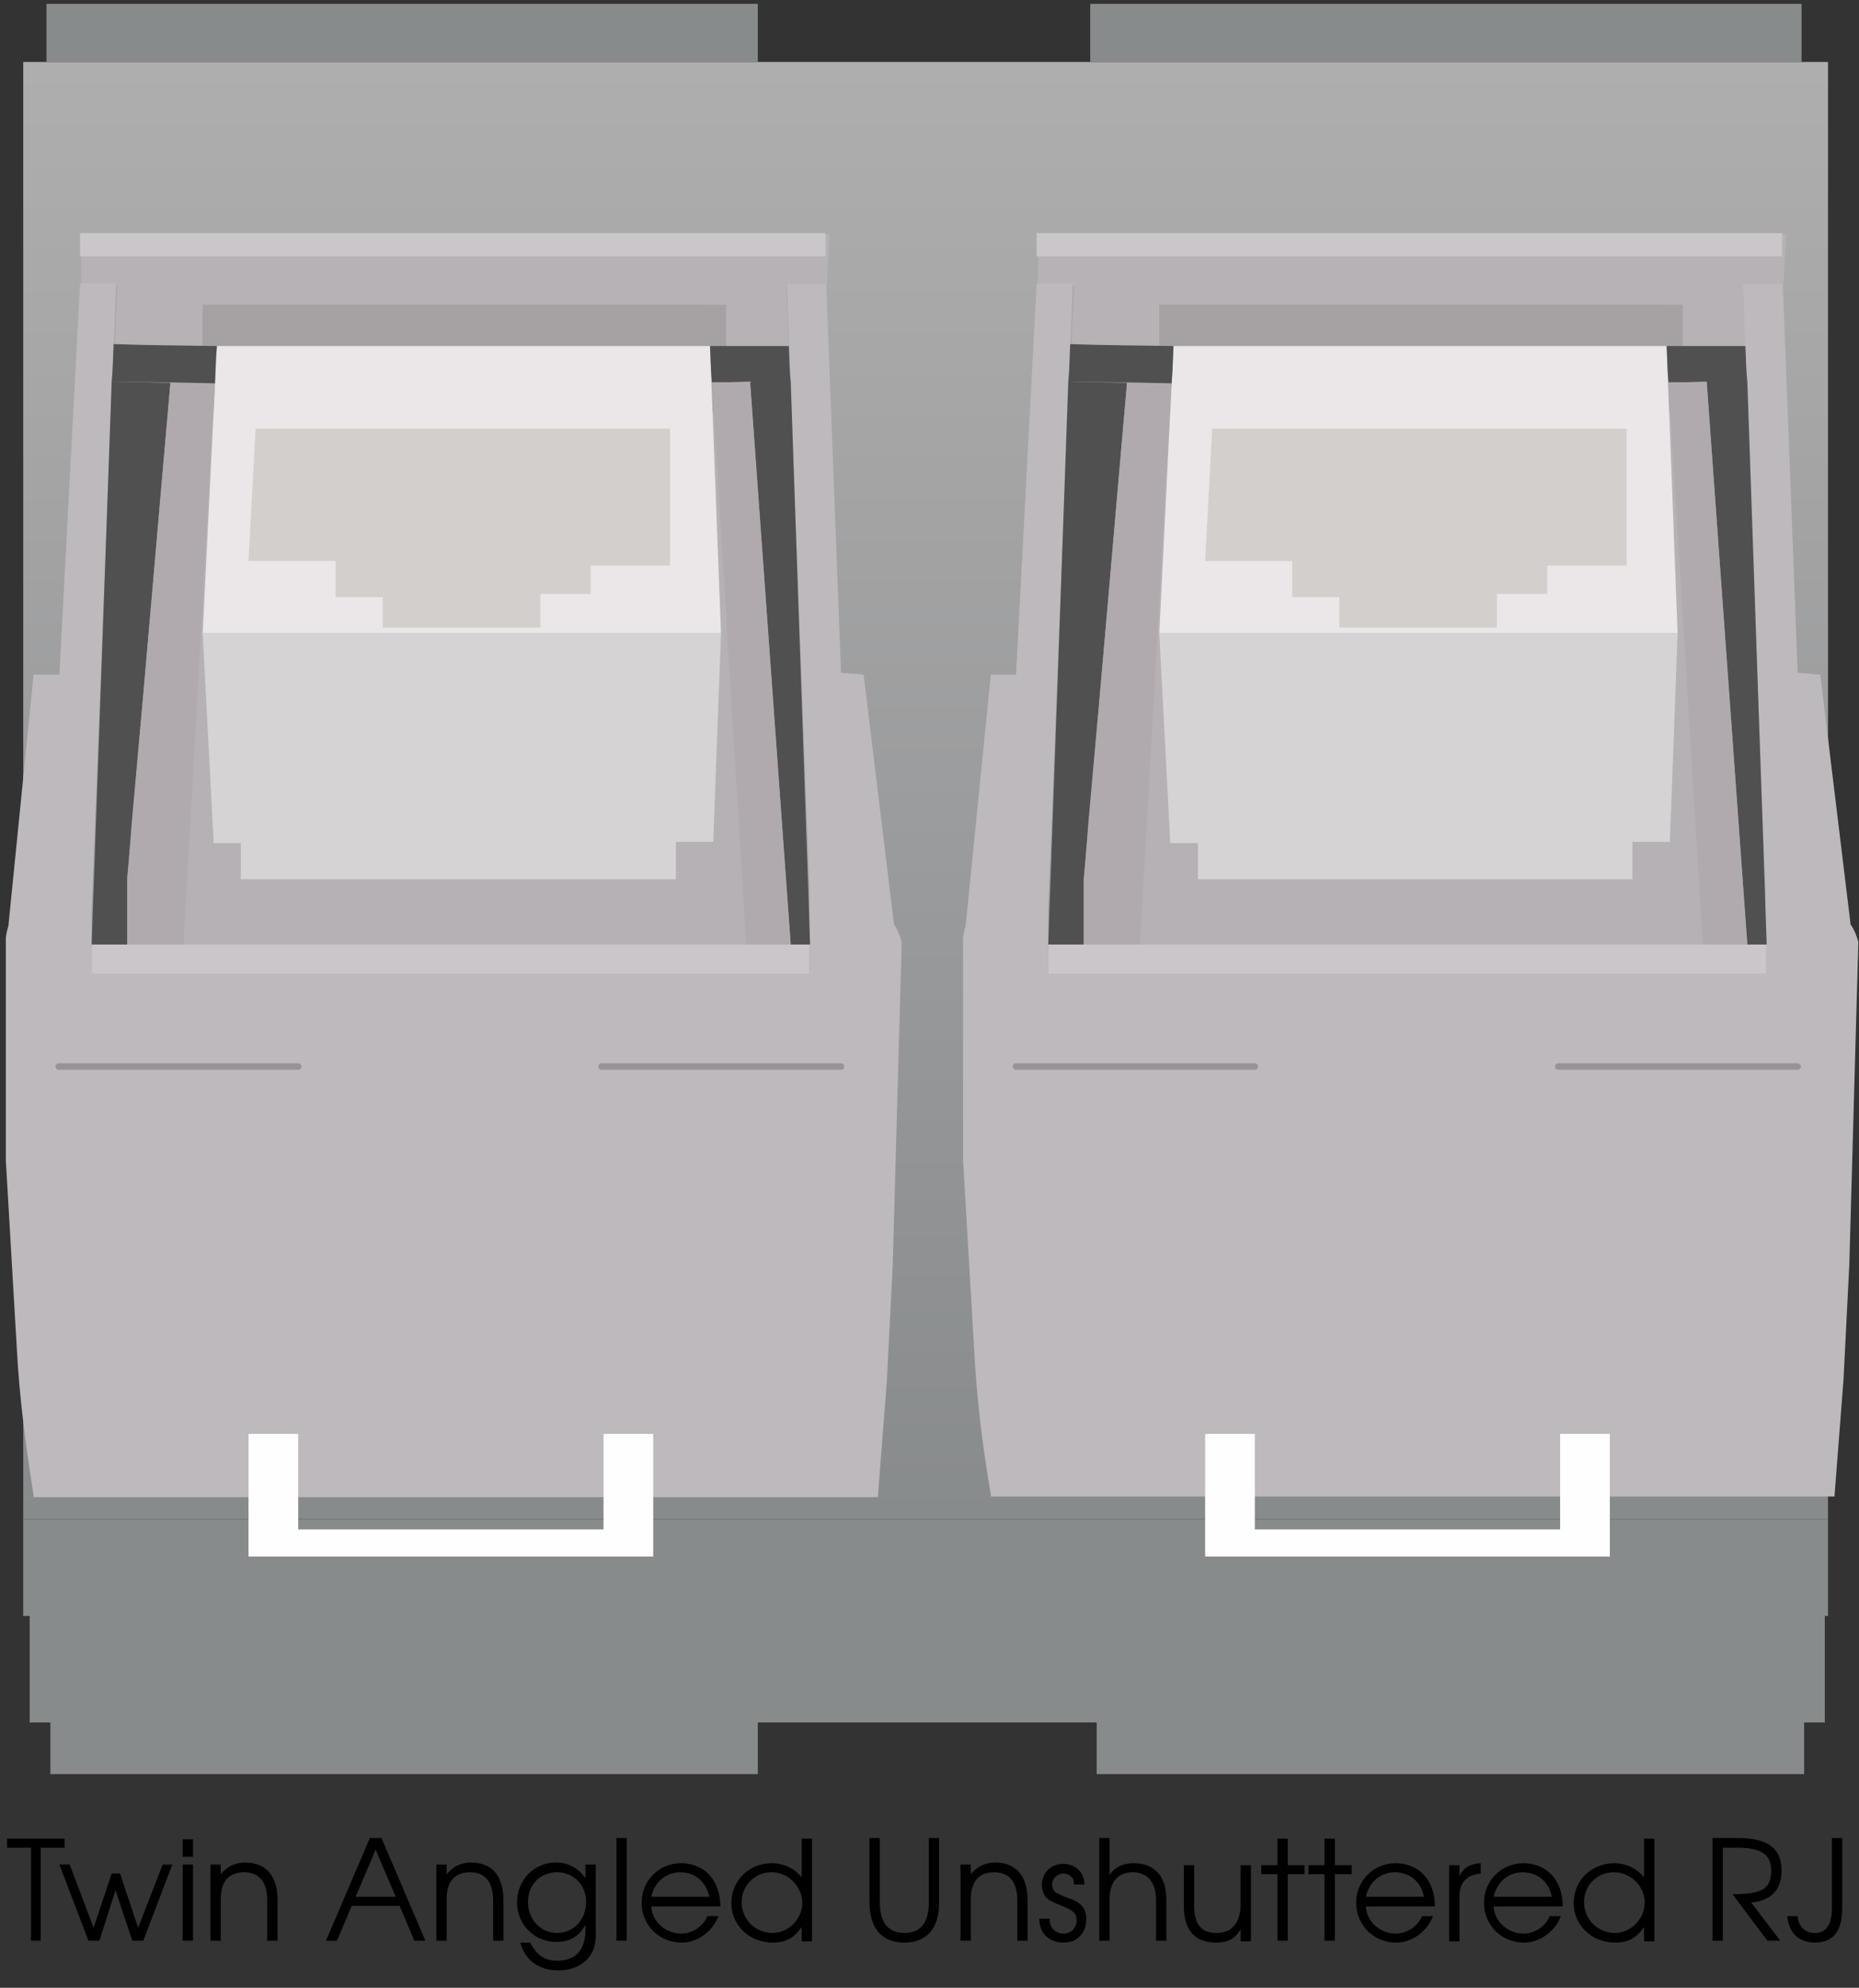
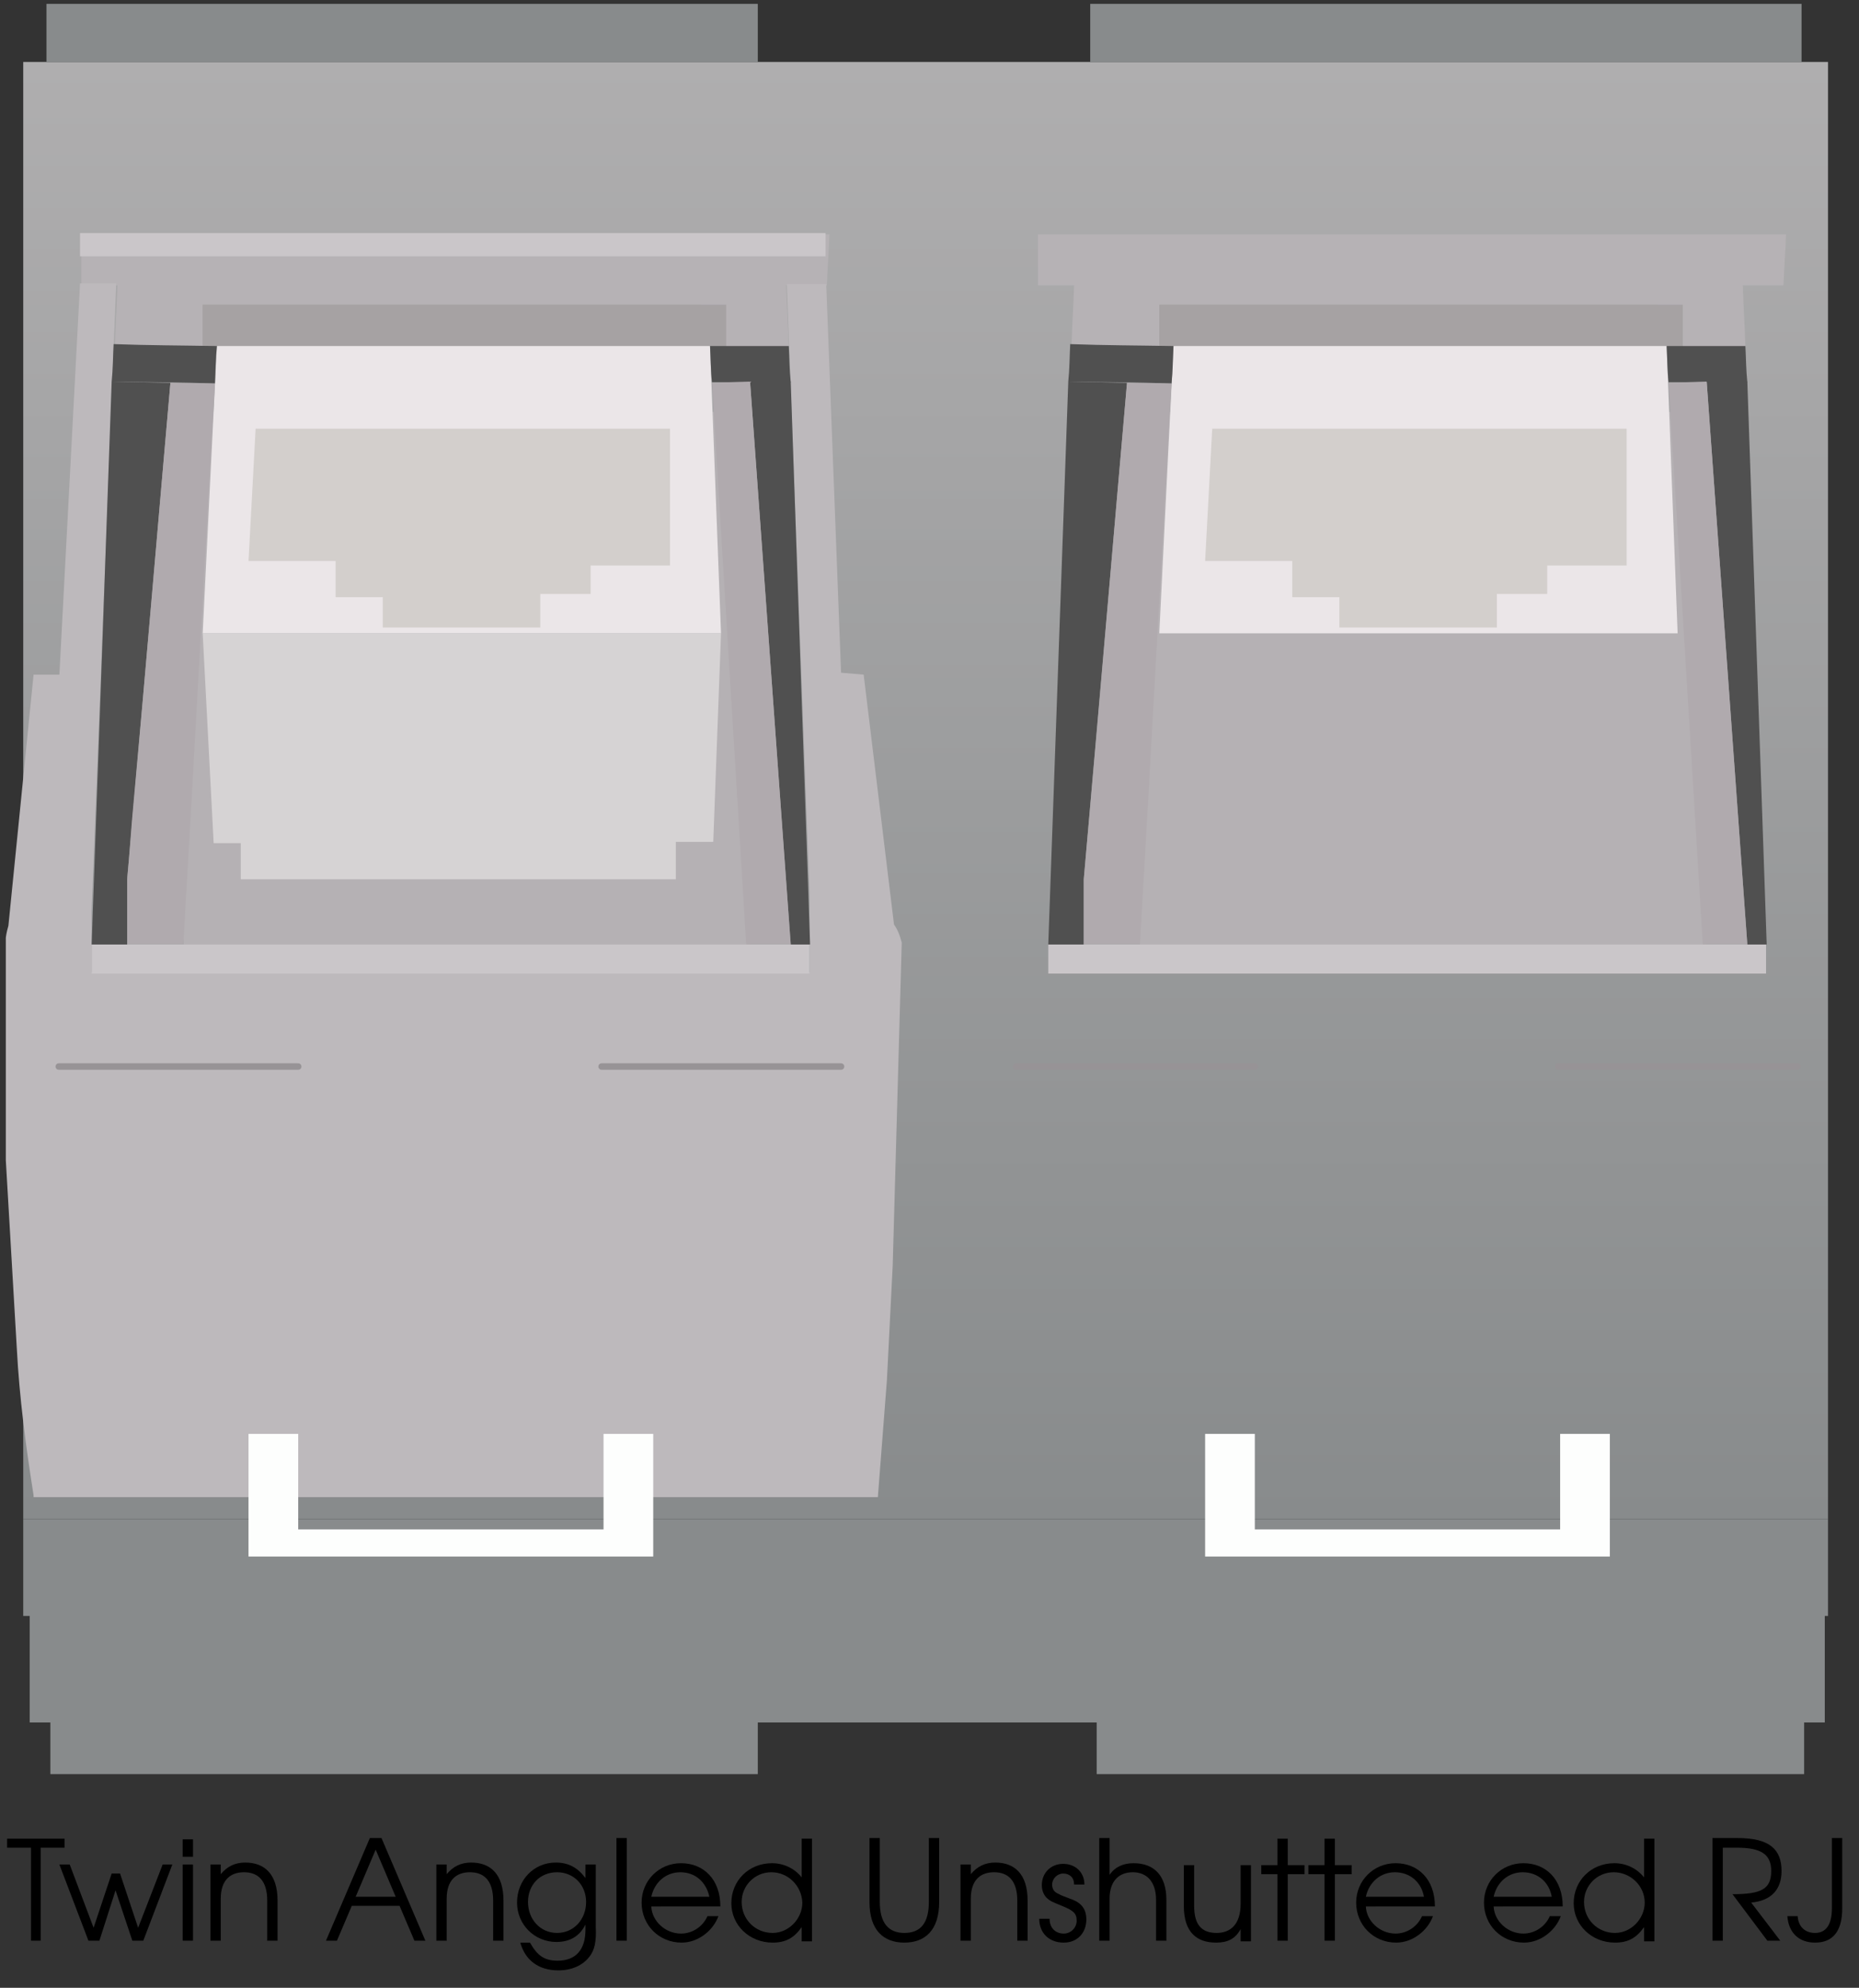
<svg xmlns="http://www.w3.org/2000/svg" version="1.1" id="Layer_1" x="0px" y="0px" viewBox="0 0 288 307.9" style="enable-background:new 0 0 288 307.9;" xml:space="preserve">
  <rect x="0" y="0" width="288" height="307.9" fill="#333333" stroke="none" />
  <style type="text/css">
	.st0{fill:#888B8C;}
	.st1{fill:url(#SVGID_1_);}
	.st2{fill:#B5B1B4;}
	.st3{fill:#B6B2B5;}
	.st4{fill:#BDB9BC;}
	.st5{fill:#FDFEFD;}
	.st6{fill:none;stroke:#979396;stroke-linecap:round;stroke-linejoin:round;stroke-miterlimit:10;}
	.st7{fill:#CAC6C9;}
	.st8{fill:#A6A2A3;}
	.st9{fill:#EBE6E8;}
	.st10{fill:#D3CFCC;}
	.st11{fill:#D6D2D0;}
	.st12{fill:#D6D3D4;}
	.st13{fill:#505050;}
	.st14{fill:#B0AAAE;}
</style>
  <polygon class="st0" points="3.6,235.3 3.6,250.3 4.6,250.3 4.6,263.2 4.6,266.8 7.8,266.8 7.8,274.8 117.4,274.8 117.4,266.8   169.9,266.8 169.9,274.8 279.5,274.8 279.5,266.8 282.7,266.8 282.7,263.2 282.7,250.3 283.2,250.3 283.2,235.3 " />
  <linearGradient id="SVGID_1_" gradientUnits="userSpaceOnUse" x1="143.4" y1="270.4" x2="143.4" y2="44.7" gradientTransform="matrix(1 0 0 -1 0 280)">
    <stop offset="0" style="stop-color:#AFAEAF" />
    <stop offset="0.999" style="stop-color:#888B8C" />
  </linearGradient>
  <rect x="3.6" y="9.6" class="st1" width="279.6" height="225.7" />
  <g>
    <rect x="28.4" y="63.8" class="st2" width="87.8" height="82.6" />
    <path class="st3" d="M121.8,44.2c0.1,3.1,0.3,6.4,0.4,9.5c-4.5,0-9.1,0-13.6,0c0-2.2,0-4.3,0-6.5c-25.7,0-51.5,0-77.2,0   c0,2.2,0,4.3,0,6.5l0,0c-1.7,0-12-0.3-13.6-0.3c0.1-3.1,0.3-6.1,0.4-9.2c-1.8,0-3.8,0-5.6,0c0-2.6,0-5.3,0-7.9   c38.6,0,77.3,0,115.9,0c-0.1,2.6-0.3,5.3-0.4,7.9C125.8,44.2,123.9,44.2,121.8,44.2z" />
    <path class="st4" d="M138.5,143.2l-4.7-38.7l-3.5-0.3L128,44h-6.1l3.5,94.3v12.3H14.2V141L18,43.9h-5.6l-3.2,60.6h-4l-3.9,38.9l0,0   c-0.3,1-0.4,1.8-0.4,1.9v4.3v30.1l1.7,29.1C3,216.5,4,224,5.2,231.6v0.3H136l1.4-18.1l0.9-17.8l1.4-50l0,0   C139.4,144.8,139,143.9,138.5,143.2z" />
    <polygon class="st5" points="93.5,222.1 93.5,236.9 46.2,236.9 46.2,222.1 38.5,222.1 38.5,241.1 44.4,241.1 46.2,241.1    93.5,241.1 101.2,241.1 101.2,222.1  " />
    <line class="st6" x1="9.1" y1="165.2" x2="46.2" y2="165.2" />
    <line class="st6" x1="93.2" y1="165.2" x2="130.3" y2="165.2" />
    <rect x="14.2" y="146.3" class="st7" width="111.2" height="4.5" />
    <rect x="12.4" y="36.1" class="st7" width="115.5" height="3.6" />
    <rect x="31.4" y="47.2" class="st8" width="81.1" height="6.5" />
    <polygon class="st9" points="33.6,53.6 31.4,98.1 111.7,98.1 110,53.6  " />
    <polygon class="st10" points="39.6,66.4 103.8,66.4 103.8,87.6 91.5,87.6 91.5,92 83.7,92 83.7,97.2 59.3,97.2 59.3,92.5 52,92.5    52,86.9 38.5,86.9  " />
    <polygon class="st12" points="31.4,98.1 33.1,130.6 37.3,130.6 37.3,136.2 104.7,136.2 104.7,130.4 110.5,130.4 111.7,98.1  " />
    <path class="st13" d="M122.2,53.6c-4,0-8.2,0-12.2,0c0.1,1.8,0.1,3.8,0.3,5.6c4,0,8.2,0,12.2,0C122.3,57.3,122.3,55.5,122.2,53.6z" />
    <path class="st13" d="M33.6,53.6c-5.3-0.1-10.7-0.1-16-0.3c-0.1,1.9-0.1,3.9-0.3,5.8c5.3,0.1,10.7,0.1,16,0.3   C33.4,57.4,33.4,55.5,33.6,53.6z" />
    <polygon class="st13" points="26.4,59.3 19.7,136.2 19.7,146.3 14.2,146.3 17.3,59.1  " />
    <polygon class="st13" points="116.2,59.1 122.5,146.3 125.5,146.3 122.5,59.1  " />
    <path class="st14" d="M26.4,59.3l6.9,0.1c-1.7,29-3.2,58-4.9,86.9c-2.9,0-5.7,0-8.7,0c0-3.4,0-6.8,0-10.1c0.4-4,0.6-7.9,1-12   C22.7,102.5,24.5,80.8,26.4,59.3z" />
    <polygon class="st14" points="110.3,59.3 116.2,59.1 122.5,146.3 115.6,146.3  " />
  </g>
  <g>
    <rect x="176.6" y="63.8" class="st2" width="87.8" height="82.6" />
    <path class="st3" d="M270,44.2c0.1,3.1,0.3,6.4,0.4,9.5c-4.5,0-9.1,0-13.6,0c0-2.2,0-4.3,0-6.5c-25.7,0-51.5,0-77.2,0   c0,2.2,0,4.3,0,6.5l0,0c-1.7,0-12-0.3-13.6-0.3c0.1-3.1,0.3-6.1,0.4-9.2c-1.8,0-3.8,0-5.6,0c0-2.6,0-5.3,0-7.9   c38.6,0,77.3,0,115.9,0c-0.1,2.6-0.3,5.3-0.4,7.9C274,44.2,272.1,44.2,270,44.2z" />
-     <path class="st4" d="M286.7,143.2l-4.7-38.7l-3.5-0.3L276.2,44H270l3.5,94.3v12.3H162.4V141l3.8-97.1h-5.6l-3.2,60.6h-3.9   l-3.9,38.9l0,0c-0.3,1-0.4,1.8-0.4,1.9v4.3v30.1l1.7,29.1c0.4,7.7,1.3,15.2,2.6,22.7v0.3h130.7l1.4-18.1l0.9-17.8l1.4-50l0,0   C287.6,144.8,287.2,143.9,286.7,143.2z" />
    <polygon class="st5" points="241.7,222.1 241.7,236.9 194.4,236.9 194.4,222.1 186.7,222.1 186.7,241.1 192.6,241.1 194.4,241.1    241.7,241.1 249.4,241.1 249.4,222.1  " />
    <line class="st6" x1="157.4" y1="165.2" x2="194.4" y2="165.2" />
    <line class="st6" x1="241.4" y1="165.2" x2="278.5" y2="165.2" />
    <rect x="162.4" y="146.3" class="st7" width="111.2" height="4.5" />
-     <rect x="160.6" y="36.1" class="st7" width="115.5" height="3.6" />
    <rect x="179.6" y="47.2" class="st8" width="81.1" height="6.5" />
    <polygon class="st9" points="181.8,53.6 179.6,98.1 259.9,98.1 258.2,53.6  " />
    <polygon class="st10" points="187.8,66.4 252,66.4 252,87.6 239.7,87.6 239.7,92 231.9,92 231.9,97.2 207.5,97.2 207.5,92.5    200.2,92.5 200.2,86.9 186.7,86.9  " />
-     <polygon class="st12" points="179.6,98.1 181.3,130.6 185.6,130.6 185.6,136.2 252.9,136.2 252.9,130.4 258.7,130.4 259.9,98.1     " />
    <path class="st13" d="M270.4,53.6c-4,0-8.2,0-12.2,0c0.1,1.8,0.1,3.8,0.3,5.6c4,0,8.2,0,12.2,0C270.5,57.3,270.5,55.5,270.4,53.6z" />
    <path class="st13" d="M181.8,53.6c-5.3-0.1-10.7-0.1-16-0.3c-0.1,1.9-0.1,3.9-0.3,5.8c5.3,0.1,10.7,0.1,16,0.3   C181.7,57.4,181.7,55.5,181.8,53.6z" />
    <polygon class="st13" points="174.6,59.3 167.9,136.2 167.9,146.3 162.4,146.3 165.5,59.1  " />
    <polygon class="st13" points="264.4,59.1 270.7,146.3 273.7,146.3 270.7,59.1  " />
-     <path class="st14" d="M174.6,59.3l6.9,0.1c-1.7,29-3.2,58-4.9,86.9c-2.9,0-5.7,0-8.7,0c0-3.4,0-6.8,0-10.1c0.4-4,0.6-7.9,1-12   C170.9,102.5,172.7,80.8,174.6,59.3z" />
+     <path class="st14" d="M174.6,59.3l6.9,0.1c-1.7,29-3.2,58-4.9,86.9c-2.9,0-5.7,0-8.7,0c0-3.4,0-6.8,0-10.1C170.9,102.5,172.7,80.8,174.6,59.3z" />
    <polygon class="st14" points="258.5,59.3 264.4,59.1 270.7,146.3 263.8,146.3  " />
  </g>
  <rect x="7.2" y="0.6" class="st0" width="110.2" height="9" />
  <rect x="168.9" y="0.6" class="st0" width="110.2" height="9" />
  <g>
    <path d="M6.3,286.2v14.4H4.8v-14.4H1.1v-1.4H10v1.4H6.3z" />
    <path d="M22.2,300.6h-1.7l-2.6-7.8l-2.5,7.8h-1.7l-4.5-11.8h1.6l3.7,9.8l2.8-8.4h1.3l2.8,8.4l3.8-9.8h1.5L22.2,300.6z" />
    <path d="M28.3,287.6v-2.7h1.6v2.7H28.3z M28.3,300.6v-11.8h1.6v11.8H28.3z" />
    <path d="M41.4,300.6v-6.2c0-3.2-1.5-4.4-3.6-4.4c-2.1,0-3.6,1.2-3.6,4.1v6.5h-1.6v-11.8h1.6v1.5c1-1.2,2.2-1.8,3.8-1.8   c2.9,0,5,1.7,5,5.9v6.2H41.4z" />
    <path d="M64.2,300.6l-2.3-5.4h-7.4l-2.3,5.4h-1.7l6.8-15.9h1.8l6.8,15.9H64.2z M58.2,286.5l-3.1,7.3h6.2L58.2,286.5z" />
    <path d="M76.4,300.6v-6.2c0-3.2-1.5-4.4-3.6-4.4c-2.1,0-3.6,1.2-3.6,4.1v6.5h-1.6v-11.8h1.6v1.5c1-1.2,2.2-1.8,3.8-1.8   c2.9,0,5,1.7,5,5.9v6.2H76.4z" />
    <path d="M91.3,303.1c-1,1.3-2.7,2.1-4.8,2.1c-3,0-5.1-1.5-5.9-4.3h1.5c1.2,2.1,2.3,2.8,4.3,2.8c2.8,0,4.3-1.7,4.3-4.8v-0.8   c-0.9,1.8-2.4,2.7-4.5,2.7c-3.4,0-6.1-2.7-6.1-6.1c0-3.5,2.6-6.2,6-6.2c2,0,3.4,0.8,4.6,2.4v-2.1h1.6v9.7   C92.4,300.8,92.1,302.1,91.3,303.1z M86.3,290c-2.6,0-4.5,1.9-4.5,4.6c0,2.7,1.9,4.8,4.5,4.8c2.6,0,4.5-2.1,4.5-4.8   C90.8,292,88.9,290,86.3,290z" />
    <path d="M95.5,300.6v-15.9h1.6v15.9H95.5z" />
    <path d="M100.9,295.3c0.1,2.3,2.2,4.2,4.6,4.2c1.8,0,3.4-1.1,4.1-2.7h1.7c-0.8,2.2-3.1,4.1-5.7,4.1c-3.5,0-6.2-2.7-6.2-6.2   c0-3.4,2.7-6.1,6.1-6.1c3.5,0,6.1,2.5,6.1,6.7H100.9z M105.4,290c-2.2,0-4,1.5-4.5,3.8h9C109.4,291.5,107.7,290,105.4,290z" />
    <path d="M124.2,300.6v-2.1c-1.2,1.7-2.5,2.4-4.5,2.4c-3.6,0-6.4-2.7-6.4-6.1c0-3.5,2.7-6.2,6.3-6.2c1.8,0,3.5,0.8,4.6,2.2v-6h1.6   v15.9H124.2z M119.5,290c-2.6,0-4.6,2.1-4.6,4.6c0,2.7,2.1,4.8,4.8,4.8c2.5,0,4.6-2.2,4.6-4.7C124.2,292.1,122.1,290,119.5,290z" />
    <path d="M140.1,300.9c-3.2,0-5.4-1.9-5.4-6.3v-9.9h1.6v9.9c0,3.2,1.3,4.8,3.8,4.8c2.5,0,3.8-1.5,3.8-4.8v-9.9h1.6v9.9   C145.5,299,143.3,300.9,140.1,300.9z" />
    <path d="M157.6,300.6v-6.2c0-3.2-1.5-4.4-3.6-4.4c-2.1,0-3.6,1.2-3.6,4.1v6.5h-1.6v-11.8h1.6v1.5c1-1.2,2.2-1.8,3.8-1.8   c2.9,0,5,1.7,5,5.9v6.2H157.6z" />
    <path d="M164.8,300.9c-2.3,0-3.8-1.5-3.8-3.7h1.6c0,1.4,0.9,2.3,2.2,2.3c1.1,0,2-0.9,2-2c0-1.2-0.6-1.6-2.3-2.3   c-1.7-0.7-1.7-0.7-2.2-1.1c-0.6-0.5-0.9-1.3-0.9-2.1c0-1.9,1.4-3.3,3.3-3.3c1.9,0,3.3,1.3,3.3,3.2h-1.6c0-1.1-0.7-1.7-1.7-1.7   c-0.9,0-1.7,0.8-1.7,1.7c0,0.7,0.3,1.2,1.1,1.5c0.3,0.2,0.4,0.2,2.2,0.9c1.4,0.6,2,1.6,2,3C168.3,299.4,166.9,300.9,164.8,300.9z" />
    <path d="M179.1,300.6v-6.3c0-2.9-1.5-4.3-3.6-4.3c-2,0-3.6,1.2-3.6,4.1v6.5h-1.6v-15.9h1.6v5.7c0.8-1.2,2.1-1.8,3.7-1.8   c3.1,0,5.1,1.8,5.1,5.7v6.3H179.1z" />
    <path d="M192.2,300.6v-1.8c-0.8,1.5-2,2.1-3.8,2.1c-3,0-5-1.6-5-5.7v-6.3h1.6v6.3c0,3,1.2,4.2,3.5,4.2c2.1,0,3.7-1.3,3.7-4.5v-6   h1.6v11.8H192.2z" />
    <path d="M199.5,290.3v10.3h-1.6v-10.3h-2.5v-1.4h2.5v-4.1h1.6v4.1h2.6v1.4H199.5z" />
    <path d="M206.8,290.3v10.3h-1.6v-10.3h-2.5v-1.4h2.5v-4.1h1.6v4.1h2.6v1.4H206.8z" />
    <path d="M211.6,295.3c0.1,2.3,2.2,4.2,4.6,4.2c1.8,0,3.4-1.1,4.1-2.7h1.7c-0.8,2.2-3.1,4.1-5.7,4.1c-3.5,0-6.2-2.7-6.2-6.2   c0-3.4,2.7-6.1,6.1-6.1c3.5,0,6.1,2.5,6.1,6.7H211.6z M216.1,290c-2.2,0-4,1.5-4.5,3.8h9C220.2,291.5,218.4,290,216.1,290z" />
-     <path d="M226.1,293.8v6.9h-1.6v-11.8h1.6v1.7c0.6-1.3,1.6-1.9,3.3-2v1.6C227.2,290.4,226.1,291.6,226.1,293.8z" />
    <path d="M231.4,295.3c0.1,2.3,2.2,4.2,4.6,4.2c1.8,0,3.4-1.1,4.1-2.7h1.7c-0.8,2.2-3.1,4.1-5.7,4.1c-3.5,0-6.2-2.7-6.2-6.2   c0-3.4,2.7-6.1,6.1-6.1c3.5,0,6.1,2.5,6.1,6.7H231.4z M235.9,290c-2.2,0-4,1.5-4.5,3.8h9C240,291.5,238.2,290,235.9,290z" />
    <path d="M254.7,300.6v-2.1c-1.2,1.7-2.5,2.4-4.5,2.4c-3.6,0-6.4-2.7-6.4-6.1c0-3.5,2.7-6.2,6.3-6.2c1.8,0,3.5,0.8,4.6,2.2v-6h1.6   v15.9H254.7z M250,290c-2.6,0-4.6,2.1-4.6,4.6c0,2.7,2.1,4.8,4.8,4.8c2.5,0,4.6-2.2,4.6-4.7C254.8,292.1,252.6,290,250,290z" />
    <path d="M271.3,294.7l4.5,5.9h-2l-5.4-7.2c4.5,0,6-0.8,6-3.6c0-2.6-1.6-3.6-5.3-3.6h-2.2v14.4h-1.6v-15.9h3.9c5,0,6.8,1.8,6.8,5.1   C276,292.7,274.4,294.4,271.3,294.7z" />
    <path d="M281.2,300.9c-2.5,0-4.1-1.5-4.3-4.1h1.6c0.1,1.6,1.1,2.6,2.7,2.6c1.7,0,2.6-1.3,2.6-3.8v-10.9h1.6v10.9   C285.4,299.2,283.9,300.9,281.2,300.9z" />
  </g>
</svg>